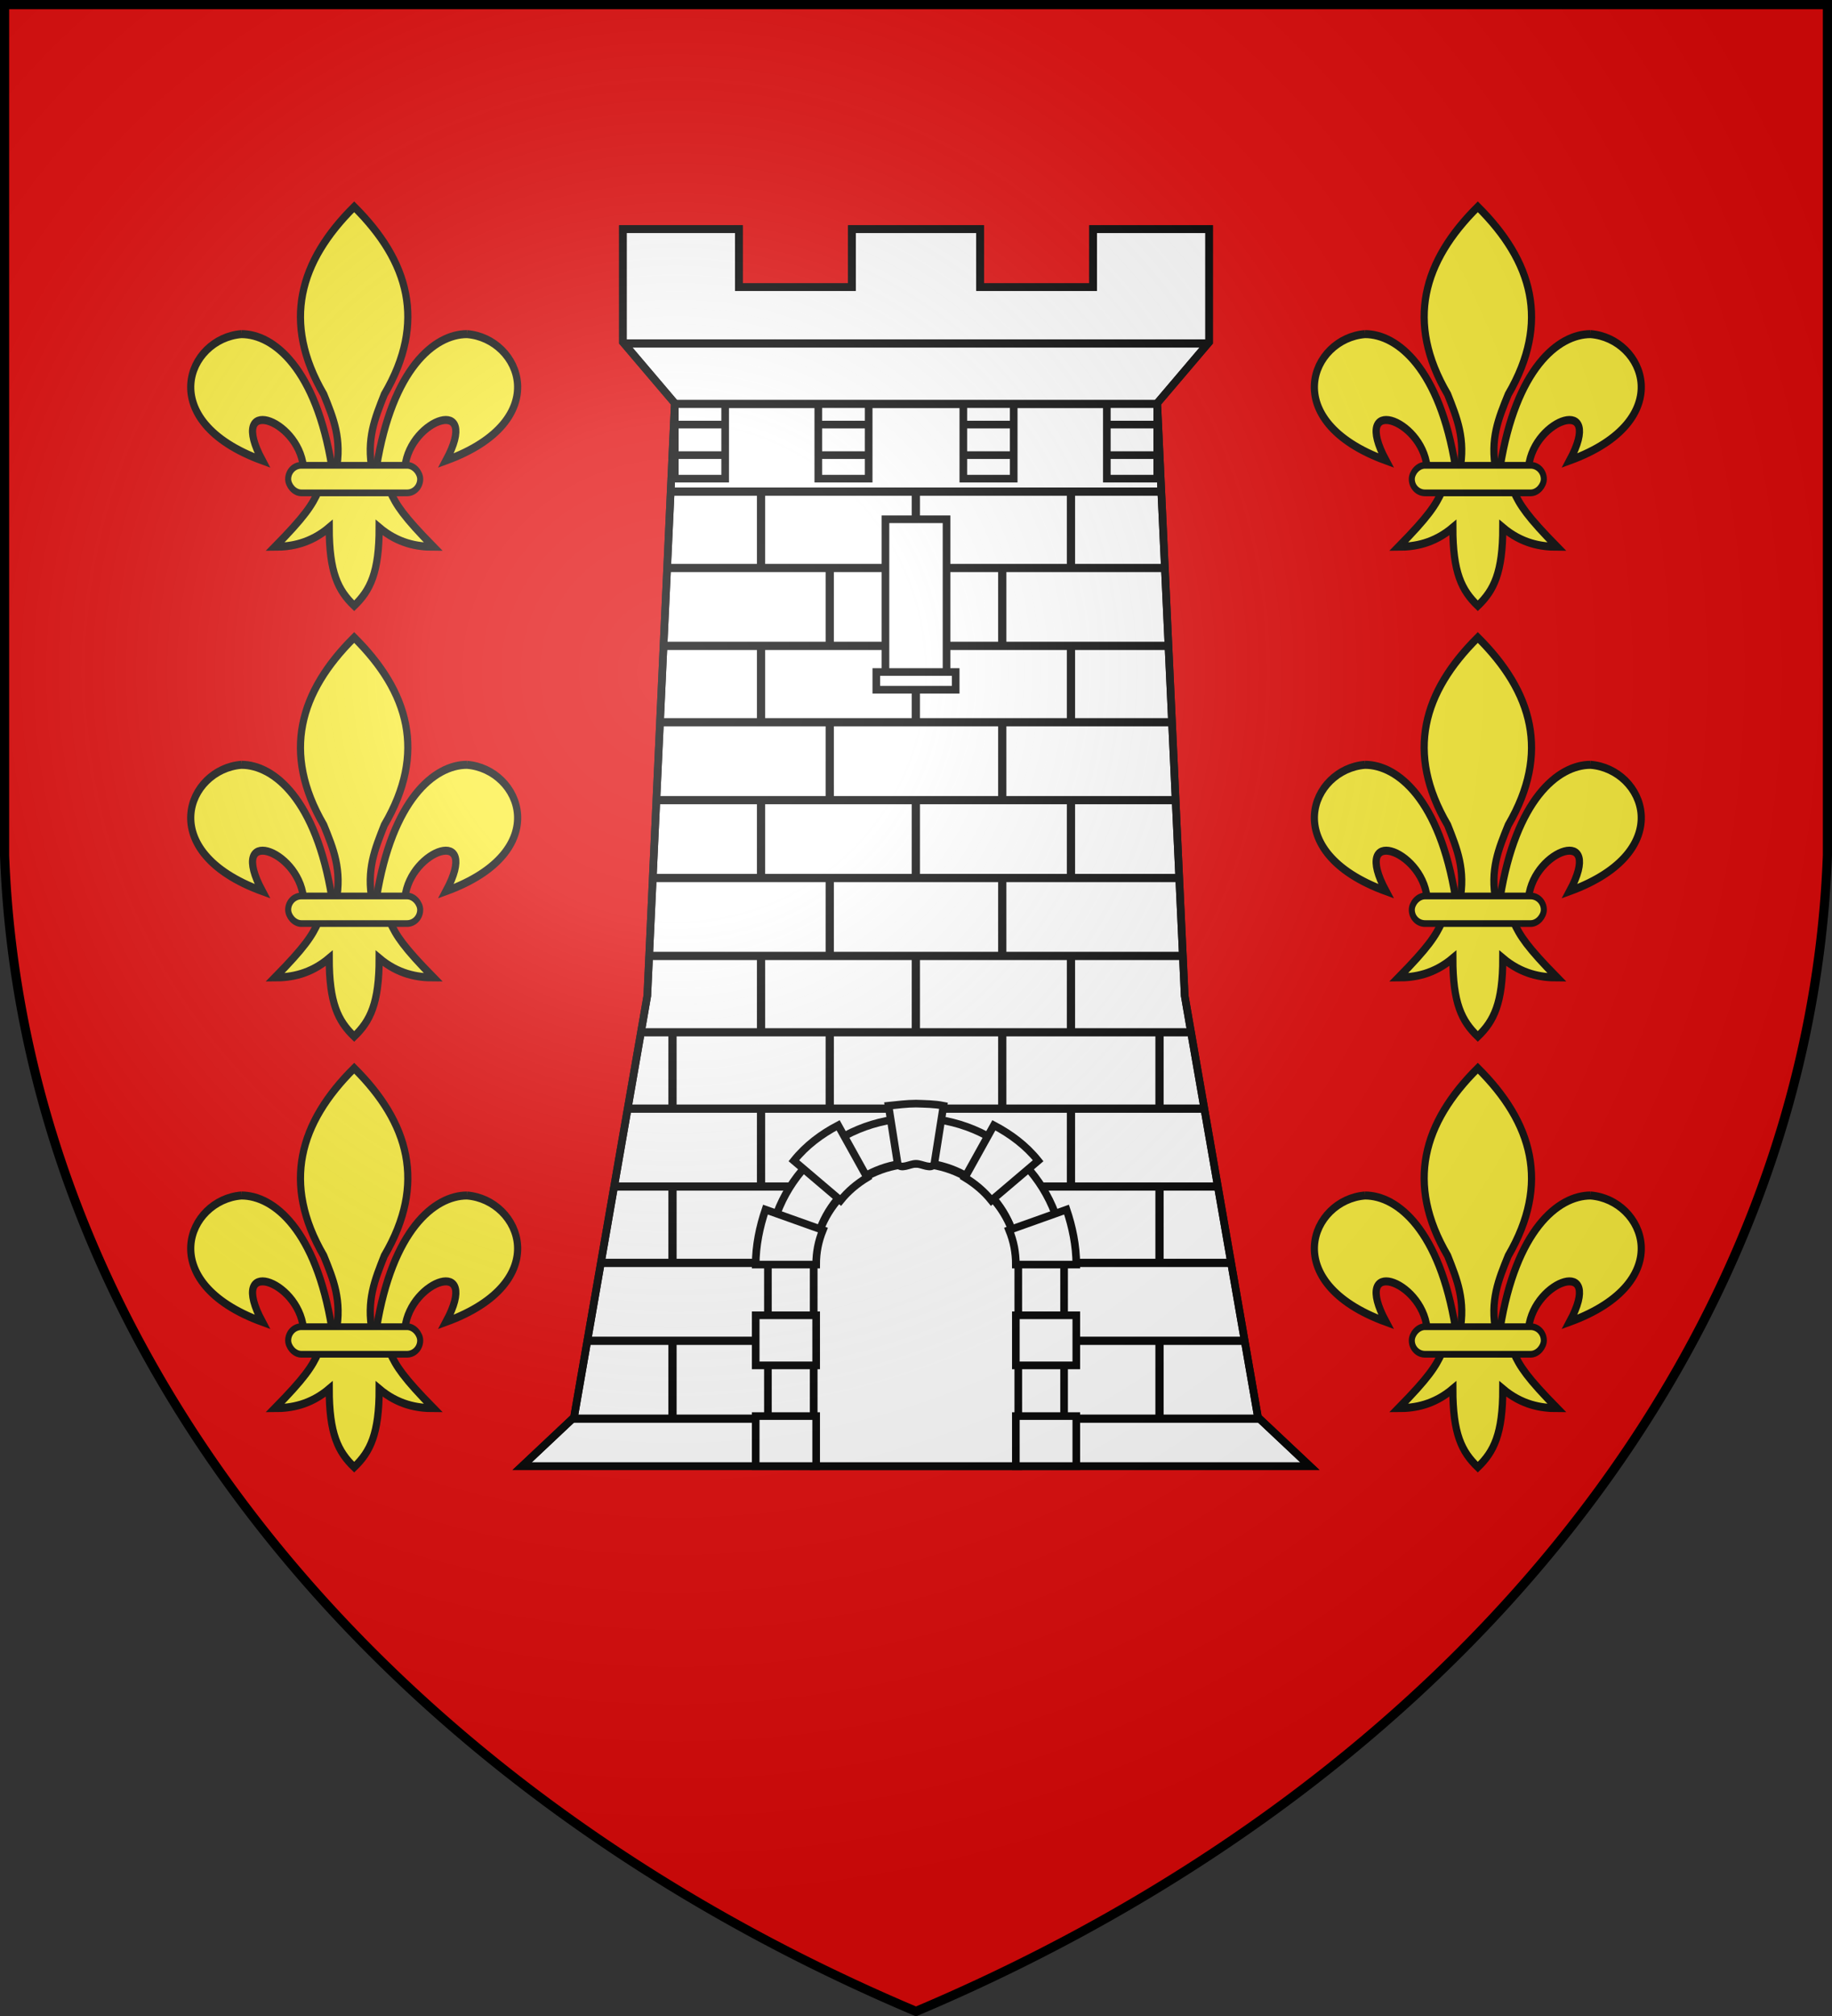
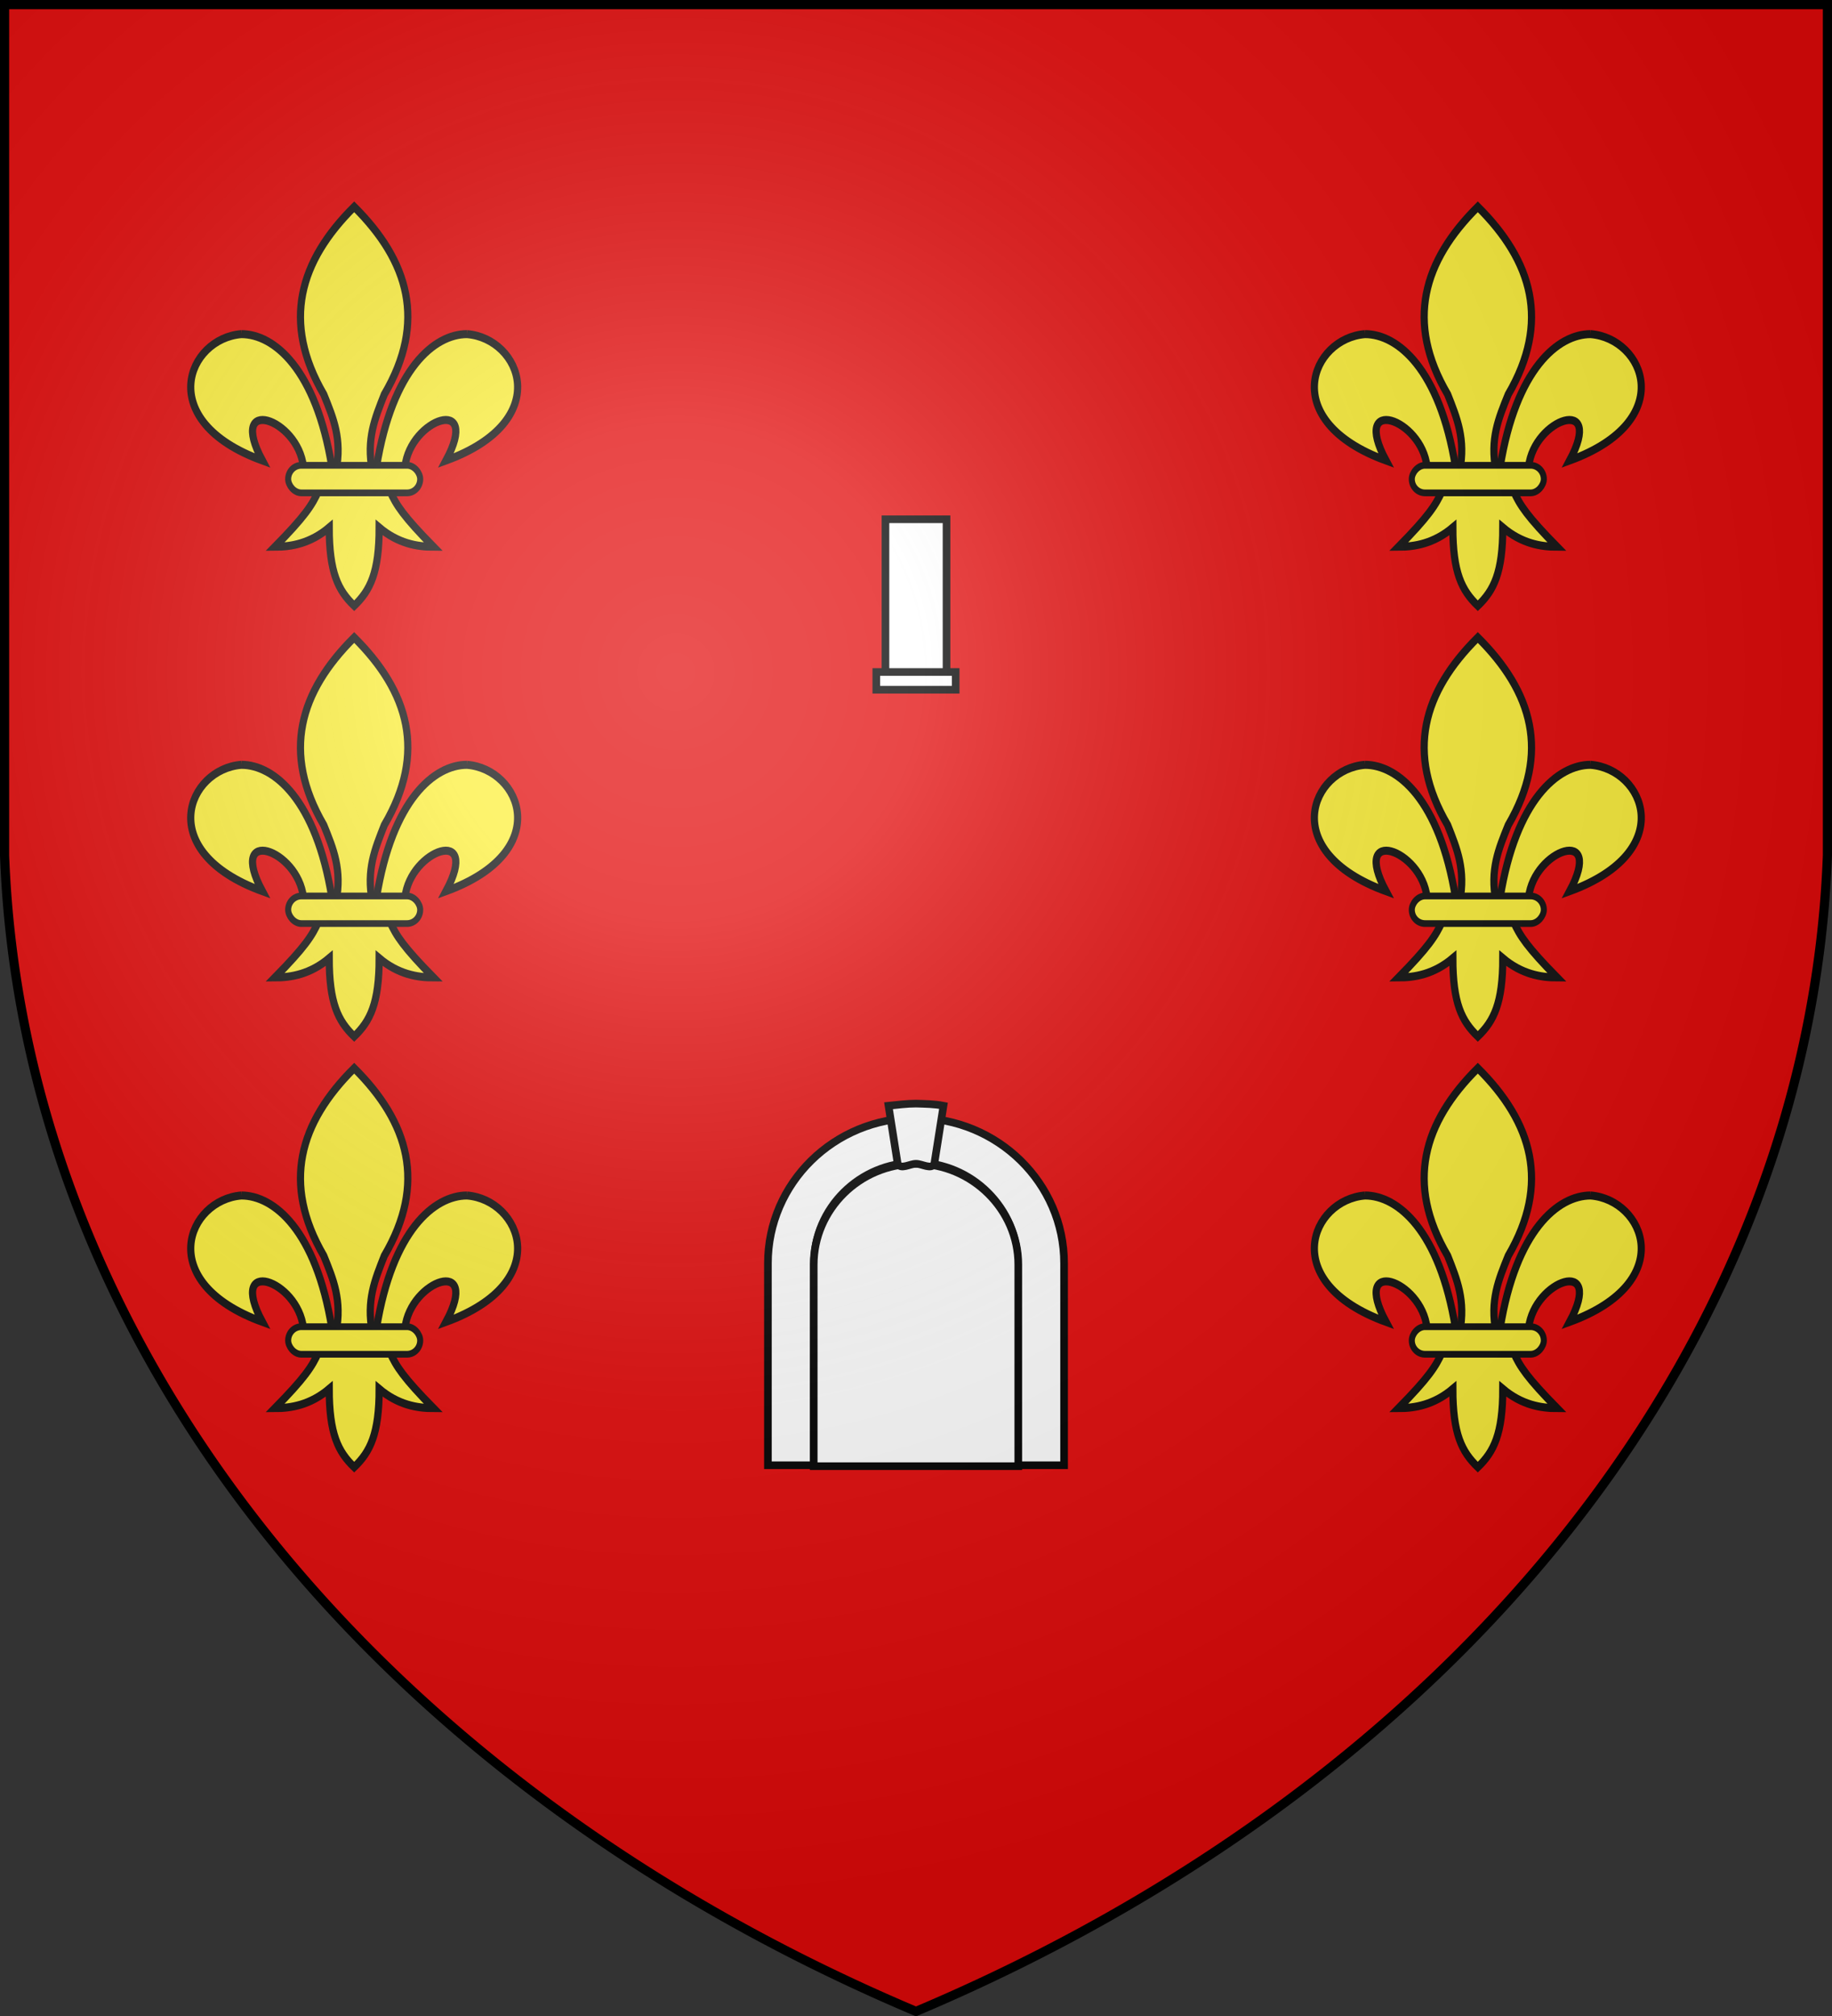
<svg xmlns="http://www.w3.org/2000/svg" xmlns:xlink="http://www.w3.org/1999/xlink" width="600" height="660" fill="#e20909" stroke="#000" stroke-width="2.5">
  <rect width="100%" height="100%" fill="#333333" stroke="none" />
  <defs>
    <g id="b" fill="#fcef3c" stroke="#111" transform="matrix(.94 0 0 1.05 -166 32)">
      <path id="a" d="M260.7 73.7c-18.7 1.3-30.7 27 7.3 39.4-12.3-20.6 12.4-13.1 14.3 1.9h9.9c-5.5-30.4-20.1-41.3-31.5-41.3Z" />
      <use xlink:href="#a" x="-600" transform="scale(-1 1)" />
      <path d="M310.5 92.5c-3.3 7.5-6.3 13.9-4.2 23.8h-12.6c2.1-9.9-.9-16.3-4.3-23.8C274.7 69.9 281 50.9 300 34c19 16.9 25.3 35.9 10.5 58.5Zm1.9 30c2.2 4.5 4.9 8.1 15.2 17.5-5.6 0-12.3-1-18.9-6 0 14-3.1 19.6-8.7 24.4-5.6-4.8-8.7-10.4-8.7-24.4-6.6 5-13.3 6-18.9 6 10.3-9.4 13-13 15.2-17.5Z" />
      <rect width="46" height="8.6" x="277" y="114.6" stroke-width="2.1" rx="4.6" ry="4.6" />
    </g>
    <g id="o">
      <use xlink:href="#b" />
      <use xlink:href="#b" y="141" />
      <use xlink:href="#b" y="282" />
    </g>
    <radialGradient id="q" cx="221" cy="226" r="300" gradientTransform="translate(-77 -85)scale(1.35)" gradientUnits="userSpaceOnUse">
      <stop offset="0" stop-color="#fff" stop-opacity=".3" />
      <stop offset=".2" stop-color="#fff" stop-opacity=".25" />
      <stop offset=".6" stop-color="#666" stop-opacity=".13" />
      <stop offset="1" stop-opacity=".13" />
    </radialGradient>
    <clipPath id="d">
-       <path id="c" d="m396 112-17 20 9 194 24 138 17 16H171l17-16 24-138 9-194-17-20V75h38v19h37V75h42v19h37V75h38Z" />
-     </clipPath>
+       </clipPath>
  </defs>
  <path id="p" d="M1.5 1.5h597V280A570 445 0 0 1 300 658.5 570 445 0 0 1 1.5 280Z" />
  <g fill="#fff">
    <use xlink:href="#c" />
    <g stroke-width="2.2" clip-path="url(#d)">
      <path id="e" d="M188 112.2h224v.5H188z" />
      <use xlink:href="#e" y="19.8" />
      <g id="f">
        <use xlink:href="#e" y="48.5" />
        <use xlink:href="#e" y="73.5" />
        <use xlink:href="#e" y="99" />
        <use xlink:href="#e" y="124" />
        <use xlink:href="#e" y="149.5" />
        <use xlink:href="#e" y="175" />
        <use xlink:href="#e" y="200.5" />
      </g>
      <use xlink:href="#f" y="177" />
      <g id="k">
        <g id="i">
          <path id="l" d="M249 162h.5v23h-.5z" />
          <path id="g" d="M271.5 187h.5v23h-.5z" />
          <use xlink:href="#g" x="-51.5" y="152" />
        </g>
        <use xlink:href="#i" y="50.5" />
        <use xlink:href="#i" y="101" />
        <use xlink:href="#i" y="152" />
        <use xlink:href="#i" y="202" />
        <path id="j" stroke-width="2.5" d="M221 132.3v24.4h16.5v-24.4zm0 16.7h16zm0-10h16z" />
        <use xlink:href="#j" x="47" />
      </g>
      <use xlink:href="#k" x="-600" transform="scale(-1 1)" />
      <g id="m">
        <use xlink:href="#l" x="50.7" />
        <use xlink:href="#l" x="50.7" y="50.5" />
      </g>
      <use xlink:href="#m" y="101" />
    </g>
    <path d="M300 366c-26.8 0-48.5 21.3-48.5 47.6v66.1h15.1v-66.1c0-18.1 14.9-33 33.4-33 18.2 0 33.3 14.9 33.3 33v66.1h15.2v-66.1c0-26.3-21.8-47.6-48.5-47.6Z" />
    <path d="M300 381c-18.5 0-33.5 15-33.5 33v66h67v-66c0-18-15.2-33-33.5-33ZM290 170h20v52h-20z" />
    <path d="M287 220h26v5.8h-26zM291 362l3 19c1 2 4 0 6 0s5 2 6 0l3-19c-3-.6-6-.6-9-.7-3 0-6 .4-9 .7Z" />
-     <path id="n" d="M247.5 430.6V447h19.8v-16.4zm3.2-34.6c-1.9 5.6-3.2 11.8-3.2 18h19.8c0-4 .7-7.6 2.2-11.3zm-3.2 67.6V480h19.8v-16.4zm27-95.2C269 371.3 264 375 260 380l15.3 13c2.4-3 5.4-5.5 8.7-7.5z" />
    <use xlink:href="#n" x="-600" transform="scale(-1 1)" />
    <use xlink:href="#c" fill="none" />
  </g>
  <use xlink:href="#o" />
  <use xlink:href="#o" x="-600" transform="scale(-1 1)" />
  <use xlink:href="#p" fill="url(#q)" stroke-width="3" />
</svg>